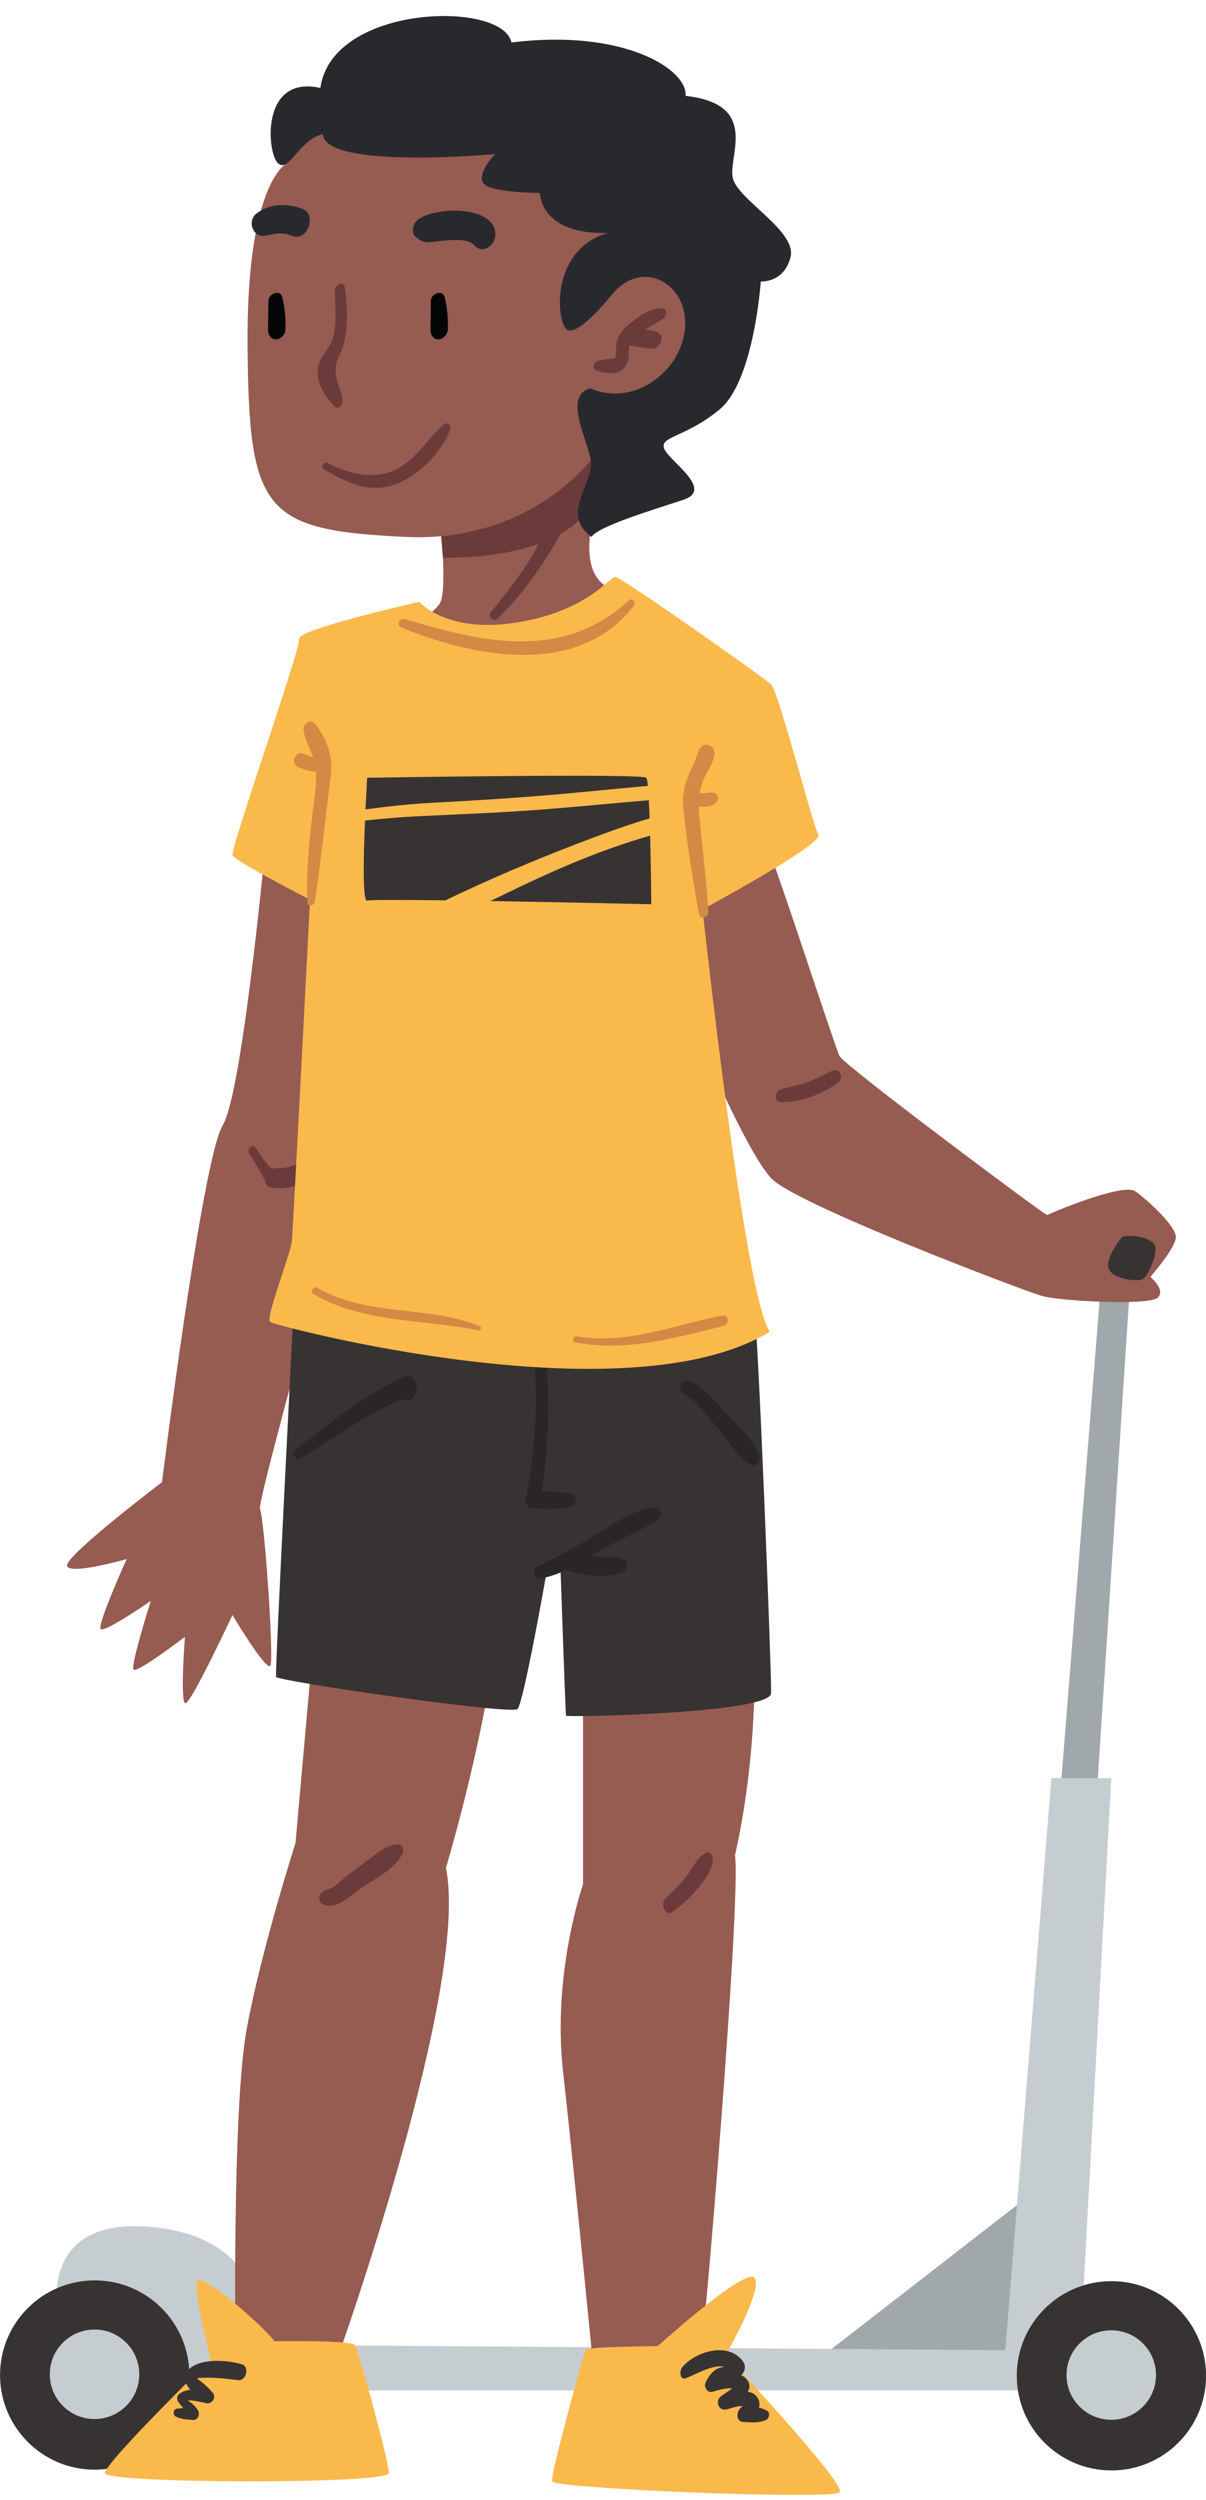
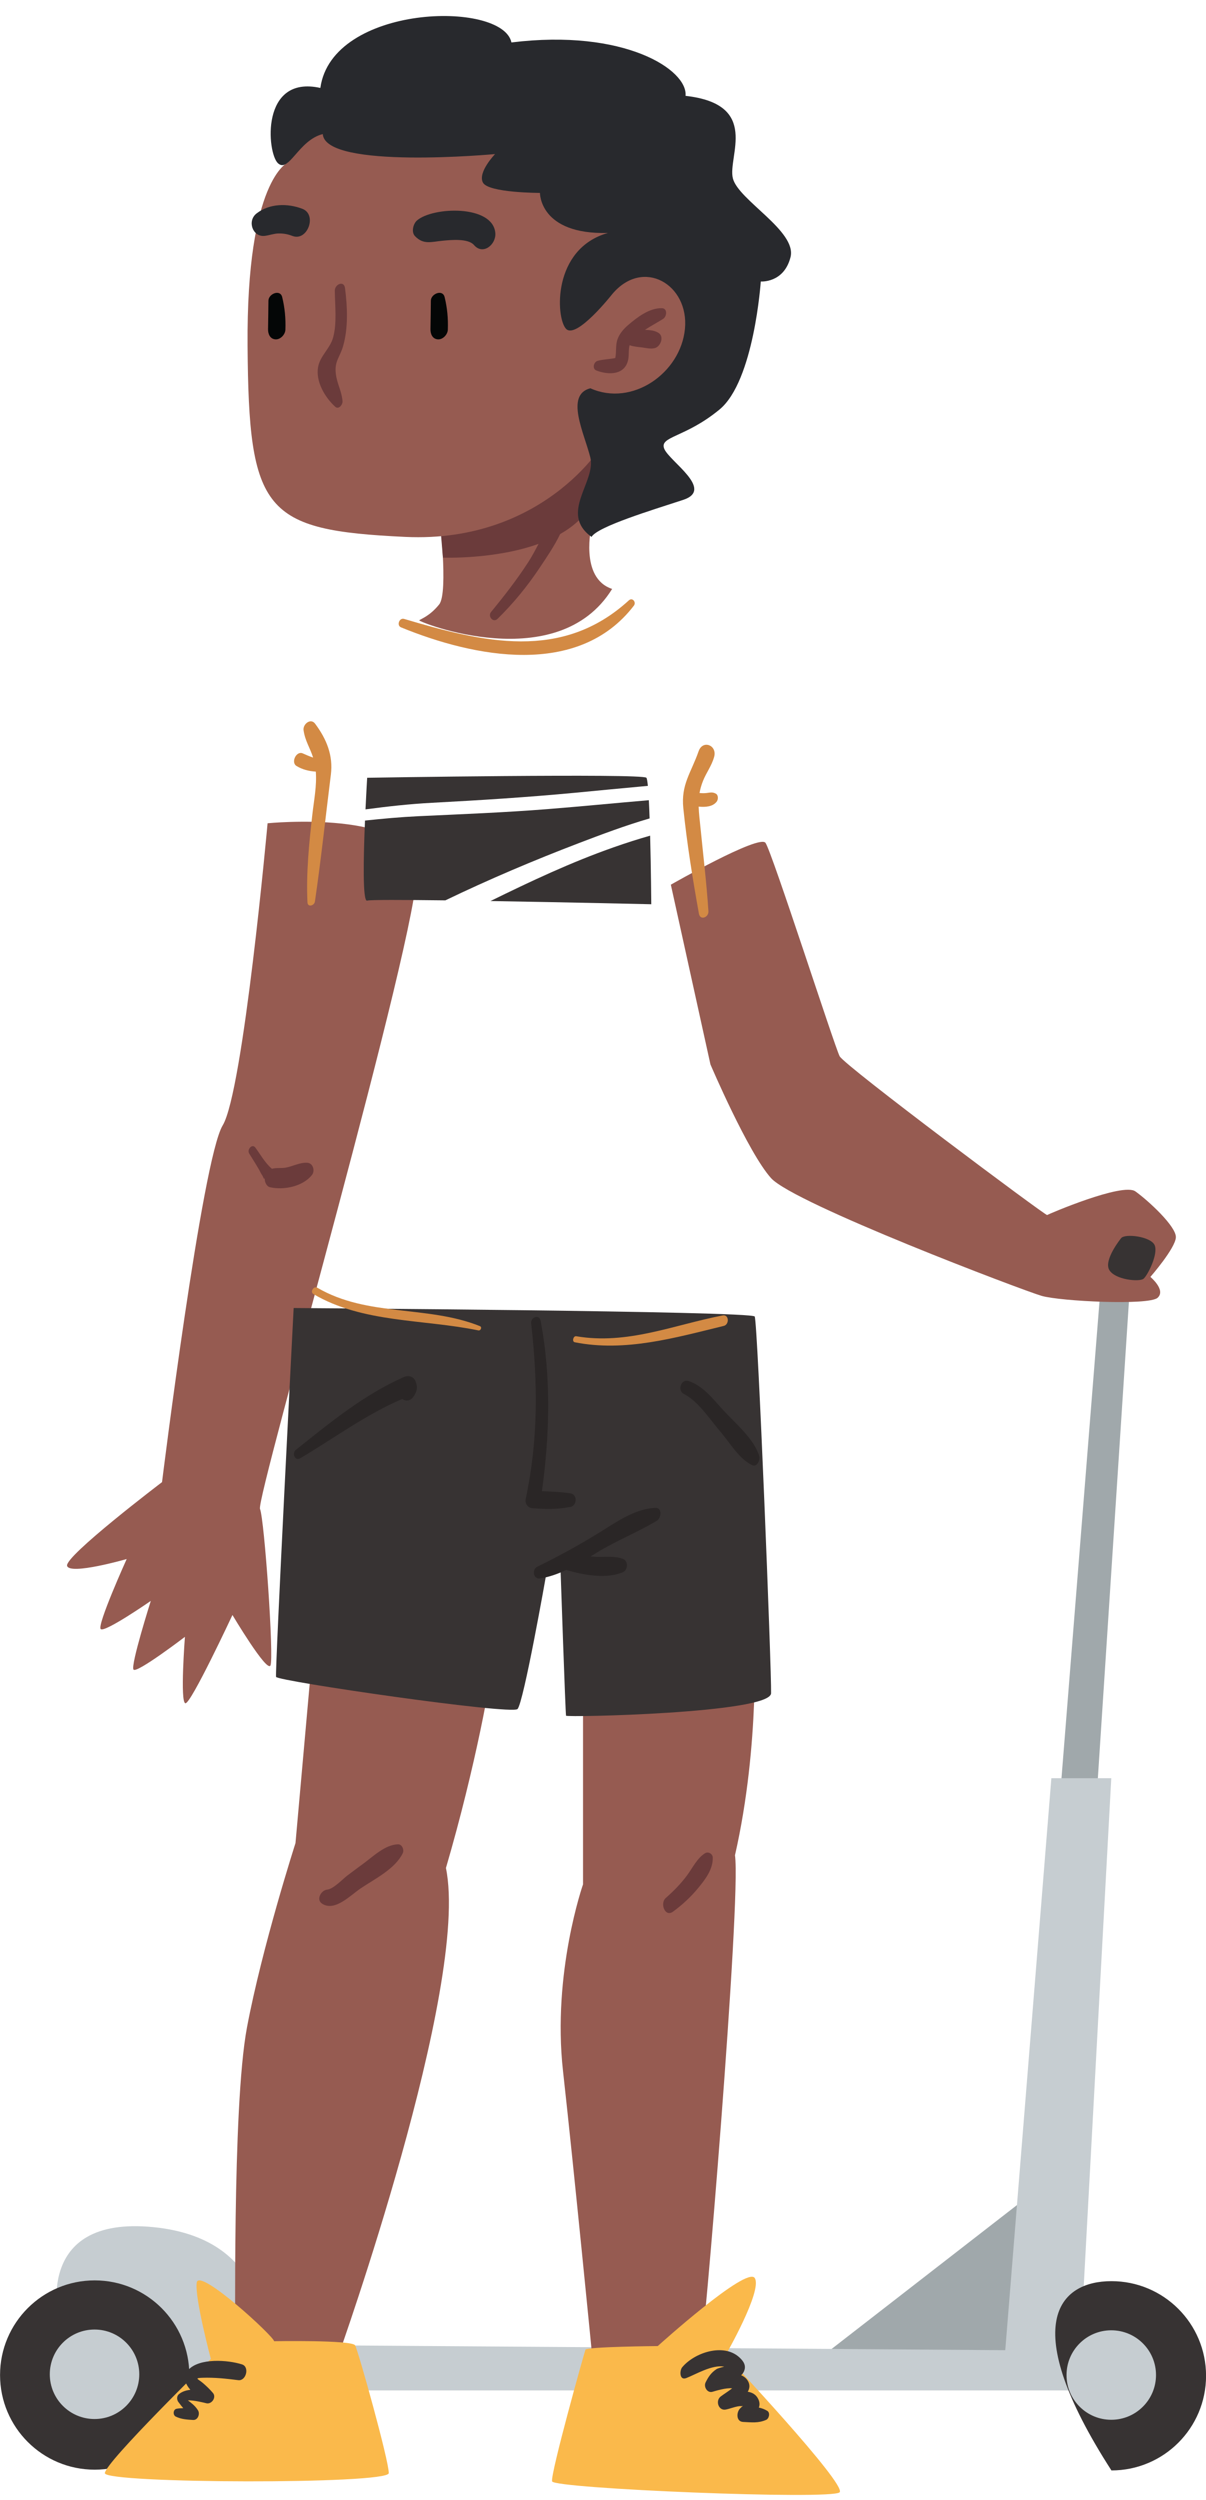
<svg xmlns="http://www.w3.org/2000/svg" height="2420.6" preserveAspectRatio="xMidYMid meet" version="1.0" viewBox="916.1 284.5 1167.7 2420.6" width="1167.7" zoomAndPan="magnify">
  <g>
    <g id="change1_1">
      <path d="M 1341.336 781.113 C 1341.336 781.113 1350.527 858.215 1341.336 869.668 C 1332.156 881.121 1323.348 883.766 1322.016 885.082 C 1320.695 886.41 1455.945 940.141 1508.801 854.68 C 1476.648 844.117 1488.992 793.004 1488.992 793.004 C 1488.992 793.004 1521.582 745.438 1508.801 720.324 C 1496.035 695.211 1341.336 781.113 1341.336 781.113" fill="#965b51" />
    </g>
    <g id="change2_1">
      <path d="M 1496.488 727.801 C 1478.41 670.535 1341.344 781.105 1341.344 781.105 L 1344.953 824.352 C 1344.953 824.352 1394.883 826.422 1437.566 811.047 C 1434.277 817.332 1430.977 823.551 1427.234 829.281 C 1416.414 845.914 1404.164 861.68 1391.562 876.984 C 1388.121 881.156 1393.543 887.891 1397.883 883.617 C 1413.324 868.469 1426.703 852.074 1438.711 834.07 C 1445.383 824.051 1452.93 813.074 1458.461 801.555 C 1483.34 787.406 1501.176 764.613 1496.488 727.801" fill="#6b3b3b" />
    </g>
    <g id="change1_2">
      <path d="M 1194.82 441.844 C 1194.82 441.844 1154.621 458.18 1155.801 619.211 C 1156.973 780.223 1171.66 797.855 1308.512 804.312 C 1445.371 810.773 1506.461 709.148 1504.703 703.875 C 1502.941 698.582 1646.254 669.676 1598.094 525.836 C 1549.93 381.977 1194.492 321.371 1194.82 441.844" fill="#965b51" />
    </g>
    <g id="change3_1">
      <path d="M 1508.809 569.363 C 1508.809 569.363 1474.16 613.414 1464.168 602.852 C 1454.18 592.27 1450.66 525.316 1504.699 510.039 C 1438.328 511.805 1438.91 471.273 1438.91 471.273 C 1438.91 471.273 1388.988 471.273 1383.699 461.293 C 1378.41 451.297 1395.449 433.672 1395.449 433.672 C 1395.449 433.672 1230.98 448.949 1228.629 414.297 C 1205.141 420.16 1195.738 452.48 1185.168 442.484 C 1174.59 432.504 1168.129 356.738 1226.281 369.648 C 1237.438 288.602 1402.5 284.484 1411.309 325.602 C 1520.559 312.09 1582.23 352.039 1579.879 377.297 C 1652.719 385.508 1620.41 436.039 1625.699 457.18 C 1630.988 478.32 1687.969 508.273 1681.504 533.531 C 1675.039 558.785 1652.719 557.035 1652.719 557.035 C 1652.719 557.035 1646.262 653.363 1612.777 680.969 C 1579.297 708.57 1554.039 706.805 1559.328 719.152 C 1564.609 731.48 1608.078 758.5 1577.527 768.48 C 1546.988 778.477 1494.711 794.336 1488.84 804.316 C 1457.117 781.406 1493.539 750.871 1487.668 727.363 C 1481.789 703.875 1463 666.871 1487.668 660.41 C 1528.188 678.617 1575.18 645.715 1579.297 602.852 C 1583.41 559.969 1538.77 533.531 1508.809 569.363" fill="#28292d" />
    </g>
    <g id="change3_2">
      <path d="M 1208.852 486.66 C 1194.383 481.145 1177.039 481.422 1164.5 491.16 C 1155.133 498.422 1160.742 514.367 1172.562 512.855 C 1177.113 512.281 1181.254 510.598 1185.902 510.52 C 1190.762 510.461 1194.742 511.215 1199.281 512.945 C 1213.852 518.496 1223.461 492.223 1208.852 486.66" fill="#28292d" />
    </g>
    <g id="change3_3">
      <path d="M 1395.691 510.035 C 1393.238 482.465 1335.02 484.672 1319.82 497.973 C 1316.191 501.152 1314.148 509.137 1317.848 513.047 C 1326.078 521.742 1333.777 518.574 1344.852 517.539 C 1352.621 516.832 1369.332 515.086 1375.07 521.758 C 1383.789 531.934 1396.68 521.156 1395.691 510.035" fill="#28292d" />
    </g>
    <g id="change2_2">
      <path d="M 1250.148 563.383 C 1249.137 555.75 1240.207 559.695 1240.27 565.945 C 1240.418 580.133 1242.516 597.723 1238.527 611.621 C 1235.516 622.121 1226.02 629.062 1224.09 639.844 C 1221.578 653.852 1230.699 669.219 1240.637 678.277 C 1244.066 681.395 1248 676.191 1247.746 672.938 C 1246.977 662.969 1242.387 656.266 1241.238 646.141 C 1239.867 634.086 1245.148 630.516 1248.316 619.57 C 1253.398 602.039 1252.508 581.242 1250.148 563.383" fill="#6b3b3b" />
    </g>
    <g id="change4_1">
      <path d="M 1189.332 572.145 C 1187.391 564.227 1176.09 568.977 1176.012 575.566 C 1175.902 584.773 1175.812 593.965 1175.629 603.168 C 1175.531 607.832 1177.551 612.746 1182.879 613.062 C 1187.641 613.344 1192.262 608.383 1192.43 603.766 C 1192.828 592.945 1191.902 582.664 1189.332 572.145" fill="#040606" />
    </g>
    <g id="change4_2">
      <path d="M 1346.602 572.145 C 1344.66 564.227 1333.359 568.977 1333.281 575.566 C 1333.172 584.773 1333.082 593.965 1332.902 603.168 C 1332.801 607.832 1334.82 612.746 1340.152 613.062 C 1344.91 613.344 1349.531 608.383 1349.703 603.766 C 1350.109 592.945 1349.172 582.664 1346.602 572.145" fill="#040606" />
    </g>
    <g id="change2_3">
      <path d="M 1556.949 582.875 C 1544.875 582.562 1533.055 591.699 1524.246 599.234 C 1519.914 602.957 1515.969 607.48 1514.012 612.953 C 1511.906 618.781 1513.109 625.262 1511.816 631.148 C 1506.195 632.32 1500.367 632.32 1494.762 633.848 C 1490.848 634.902 1489.258 641.621 1493.605 643.25 C 1506.062 647.922 1521.398 647.465 1524.363 632.559 C 1525.238 628.152 1524.512 623.109 1525.715 618.723 C 1529.527 620.113 1533.766 620.367 1537.785 620.887 C 1542 621.434 1546.062 622.605 1550.246 621.48 C 1555.703 620.012 1559.379 610.477 1553.805 606.871 C 1549.754 604.262 1545.426 604.156 1540.723 603.816 C 1540.68 603.816 1540.648 603.816 1540.59 603.801 C 1546.312 600.078 1552.277 596.918 1558.105 593.285 C 1561.754 591.016 1562.688 583.023 1556.949 582.875" fill="#6b3b3b" />
    </g>
    <g id="change2_4">
-       <path d="M 1345.867 695.512 C 1331.445 707.715 1321.977 724.547 1305.996 735.305 C 1283.145 750.691 1255.645 744.551 1232.648 732.473 C 1229.555 730.848 1226.625 736.988 1229.527 738.703 C 1250.836 751.301 1273.227 762.641 1298.438 753.582 C 1320.566 745.625 1344.355 722.465 1351.875 700.156 C 1353.227 696.176 1349.387 692.539 1345.867 695.512" fill="#6b3b3b" />
-     </g>
+       </g>
    <g id="change5_1">
      <path d="M 1938.77 2070.094 L 1984.586 1495.621 L 2011.926 1502.5 L 1975.34 2063.652 L 1938.77 2070.094" fill="#a0a8ab" />
    </g>
    <g id="change5_2">
      <path d="M 1914.094 2409.031 L 1695.594 2578.609 L 1923.496 2578.609 L 1914.094 2409.031" fill="#a0a8ab" />
    </g>
    <g id="change6_1">
      <path d="M 1070.637 2598.809 L 1959.934 2598.809 L 1992.09 2006.086 L 1934.074 2006.086 L 1889.441 2559.867 L 1170.484 2554.699 C 1170.484 2554.699 1182.234 2452.5 1064.754 2440.746 C 947.281 2428.996 973.125 2531.43 973.125 2531.43 L 1070.637 2598.809" fill="#c6cdd1" />
    </g>
    <g id="change7_1">
      <path d="M 1099.41 2583.922 C 1099.41 2634.531 1058.379 2675.551 1007.781 2675.551 C 957.172 2675.551 916.145 2634.531 916.145 2583.922 C 916.145 2533.32 957.172 2492.289 1007.781 2492.289 C 1058.379 2492.289 1099.41 2533.32 1099.41 2583.922" fill="#373333" />
    </g>
    <g id="change6_2">
      <path d="M 1050.949 2583.191 C 1050.949 2607.109 1031.551 2626.512 1007.629 2626.512 C 983.707 2626.512 964.312 2607.109 964.312 2583.191 C 964.312 2559.262 983.707 2539.871 1007.629 2539.871 C 1031.551 2539.871 1050.949 2559.262 1050.949 2583.191" fill="#c6cdd1" />
    </g>
    <g id="change1_3">
      <path d="M 1219.23 1878.039 L 1202.199 2068.941 C 1202.199 2068.941 1169.891 2169.379 1155.211 2247.5 C 1140.531 2325.621 1144.641 2555.879 1143.461 2559.988 C 1142.289 2564.102 1243.898 2564.691 1243.898 2564.691 C 1243.898 2564.691 1371.359 2206.969 1347.871 2093.02 C 1376.648 1994.93 1393.102 1902.711 1392.512 1893.898 C 1391.922 1885.09 1219.23 1878.039 1219.23 1878.039" fill="#965b51" />
    </g>
    <g id="change1_4">
      <path d="M 1480.613 1886.852 L 1480.613 2108.883 C 1480.613 2108.883 1450.656 2194.344 1461.219 2289.504 C 1471.805 2384.652 1489.422 2564.691 1489.422 2564.691 C 1489.422 2564.691 1591.617 2564.102 1594.266 2564.691 C 1596.91 2565.273 1633.91 2123.863 1627.738 2080.695 C 1652.414 1972.312 1646.25 1866.598 1646.25 1866.598 L 1480.613 1886.852" fill="#965b51" />
    </g>
    <g id="change1_5">
      <path d="M 1175.184 1081.551 C 1175.184 1081.551 1151.684 1341.176 1131.711 1374.066 C 1111.742 1406.957 1072.98 1719.445 1072.98 1719.445 C 1072.98 1719.445 978.41 1791.258 981.055 1800.508 C 983.695 1809.754 1038.762 1793.902 1038.762 1793.902 C 1038.762 1793.902 1009.691 1858.219 1013.652 1861.738 C 1017.621 1865.27 1062.113 1834.43 1062.113 1834.43 C 1062.113 1834.43 1042.293 1896.977 1045.371 1900.949 C 1048.453 1904.906 1095.152 1869.227 1095.152 1869.227 C 1095.152 1869.227 1090.301 1932.668 1095.594 1933.547 C 1100.883 1934.43 1141.164 1848.078 1141.164 1848.078 C 1141.164 1848.078 1174.453 1904.027 1177.973 1896.977 C 1181.492 1889.938 1172.102 1755.512 1167.844 1745.375 C 1163.582 1735.25 1322.797 1184.512 1319.773 1125.977 C 1316.738 1067.457 1175.184 1081.551 1175.184 1081.551" fill="#965b51" />
    </g>
    <g id="change1_6">
      <path d="M 1603.977 1315.043 C 1603.977 1315.043 1640.426 1400.5 1662.715 1425.172 C 1685.02 1449.832 1906.477 1533.84 1924.668 1539.121 C 1942.887 1544.402 2028.332 1548.516 2036.867 1541.023 C 2045.375 1533.535 2029.957 1520.766 2029.957 1520.766 C 2029.957 1520.766 2054.188 1493.016 2054.629 1482.438 C 2055.07 1471.871 2027.762 1446.758 2015.418 1437.945 C 2003.09 1429.145 1931.277 1459.969 1929.965 1460.852 C 1928.641 1461.734 1733.926 1316.355 1729.086 1307.113 C 1724.23 1297.859 1663.434 1108.867 1657.27 1100.496 C 1651.105 1092.125 1565.637 1141.031 1565.637 1141.031 L 1603.977 1315.043" fill="#965b51" />
    </g>
    <g id="change2_5">
      <path d="M 1213.66 1410.25 C 1206.469 1409.781 1199.801 1413.672 1192.762 1414.961 C 1188.469 1415.738 1183.512 1414.84 1179.41 1416.09 C 1172.93 1410.711 1168.219 1402.199 1163.391 1395.621 C 1160.238 1391.32 1155.012 1397.48 1157.391 1401.328 C 1160.469 1406.301 1163.629 1411.238 1166.578 1416.301 C 1167.77 1418.352 1168.738 1420.711 1170.141 1422.621 C 1171.059 1423.879 1171.871 1427.852 1172.512 1424.609 C 1171.871 1427.852 1173.879 1433.121 1177.512 1433.941 C 1190.91 1436.988 1209.27 1433.199 1218.09 1422.172 C 1221.359 1418.07 1219.262 1410.609 1213.66 1410.25" fill="#6b3b3b" />
    </g>
    <g id="change7_2">
      <path d="M 1200.434 1550.871 C 1200.434 1550.871 1182.227 1903.895 1183.391 1908.008 C 1184.574 1912.109 1411.301 1945.008 1417.18 1939.129 C 1423.047 1933.254 1444.781 1809.906 1444.781 1809.906 L 1458.875 1805.211 C 1458.875 1805.211 1463.578 1943.836 1464.172 1945.59 C 1464.75 1947.355 1662.109 1943.242 1662.691 1923.863 C 1663.285 1904.477 1649.773 1564.383 1646.836 1559.094 C 1643.906 1553.82 1200.434 1550.871 1200.434 1550.871" fill="#373333" />
    </g>
    <g id="change8_1">
      <path d="M 1550.719 1744.379 C 1531.379 1745.031 1513.352 1757.762 1497.352 1767.691 C 1477.352 1780.078 1457.469 1790.98 1436.359 1801.309 C 1430.898 1803.988 1432.34 1813.73 1439.039 1812.691 C 1447.898 1811.32 1456.32 1808.262 1464.441 1804.43 C 1480.898 1809.488 1503.73 1813.422 1519.309 1806.59 C 1524.16 1804.461 1524.57 1795.801 1519.441 1793.828 C 1511.27 1790.68 1502.199 1792.012 1493.57 1791.738 C 1491.66 1791.68 1489.75 1791.531 1487.852 1791.422 C 1489.852 1790.199 1491.828 1788.969 1493.809 1787.762 C 1512.711 1776.148 1533.301 1768.09 1552.102 1756.828 C 1556.34 1754.289 1557.621 1744.148 1550.719 1744.379" fill="#2a2626" />
    </g>
    <g id="change8_2">
      <path d="M 1468.48 1730.289 C 1459.141 1728.91 1450.102 1728.578 1440.828 1728.23 C 1448.352 1673.641 1449.84 1617.621 1439.602 1563.352 C 1438.309 1556.52 1429.699 1559.66 1430.391 1565.738 C 1436.922 1623.602 1437.289 1678.898 1425.051 1736.039 C 1424.18 1740.102 1427.301 1744.379 1431.391 1744.68 C 1444.75 1745.66 1455.379 1745.91 1468.41 1743.441 C 1475 1742.191 1475.328 1731.301 1468.48 1730.289" fill="#2a2626" />
    </g>
    <g id="change8_3">
      <path d="M 1318.5 1621.969 C 1316.512 1616.941 1311.629 1615.699 1306.961 1617.77 C 1268.301 1634.922 1235.219 1662.109 1202.441 1688.309 C 1198.621 1691.359 1201.66 1699.359 1206.691 1696.398 C 1239.281 1677.172 1270.641 1653.75 1305.621 1638.922 C 1308.828 1641.352 1313.531 1641.238 1316.82 1636.199 C 1320.012 1631.309 1320.68 1627.48 1318.5 1621.969" fill="#2a2626" />
    </g>
    <g id="change8_4">
      <path d="M 1651.23 1694.305 C 1646.445 1677.812 1628.281 1662.66 1616.824 1650.25 C 1606.961 1639.598 1597.039 1626.176 1582.766 1621.535 C 1575.566 1619.191 1571.645 1630.809 1578.203 1634.051 C 1592.191 1641.008 1603.84 1659.242 1613.867 1670.922 C 1623 1681.543 1631.434 1696.629 1644.156 1702.922 C 1649.113 1705.387 1652.316 1698.027 1651.23 1694.305" fill="#2a2626" />
    </g>
    <g id="change9_1">
-       <path d="M 1322.016 867.168 C 1322.016 867.168 1348.48 898.293 1416.895 887.137 C 1485.32 875.984 1505.938 843.086 1511.773 843.086 C 1517.621 843.086 1655.648 940.586 1662.688 947.055 C 1669.742 953.512 1703.223 1083.906 1708.516 1092.719 C 1713.809 1101.531 1596.328 1164.969 1596.328 1164.969 C 1596.328 1164.969 1636.859 1539.715 1661.523 1573.777 C 1522.898 1658.359 1182.227 1567.902 1177.527 1564.383 C 1172.828 1560.863 1197.496 1498.379 1198.676 1486.152 C 1199.848 1473.926 1216.297 1155.562 1216.297 1155.562 C 1216.297 1155.562 1143.566 1118.312 1141.215 1112.449 C 1138.867 1106.559 1207.488 912.043 1205.719 902.965 C 1203.957 893.898 1322.016 867.168 1322.016 867.168" fill="#fab94b" />
-     </g>
+       </g>
    <g id="change7_3">
      <path d="M 1545.07 1076.871 C 1544.859 1070.512 1544.621 1064.523 1544.332 1059.223 C 1511.602 1062.023 1478.918 1065.25 1446.164 1067.855 C 1404.621 1071.168 1363.031 1072.75 1321.418 1074.703 C 1304.023 1075.512 1286.734 1077.121 1269.504 1078.93 C 1268.039 1113.898 1267.055 1158.051 1271.613 1156.453 C 1274.125 1155.559 1306.07 1155.68 1347.305 1156.203 C 1389.738 1135.762 1433.316 1117.305 1476.5 1100.801 C 1498.695 1092.324 1521.711 1083.668 1545.07 1076.871" fill="#373333" />
    </g>
    <g id="change7_4">
      <path d="M 1334.648 1061.719 C 1380.598 1059.293 1426.379 1056.41 1472.199 1052.09 C 1495.922 1049.844 1519.645 1047.492 1543.395 1045.355 C 1542.969 1040.977 1542.5 1038.102 1541.969 1037.5 C 1538.191 1033.094 1271.609 1037.5 1271.609 1037.5 C 1271.609 1037.5 1270.801 1050.617 1269.98 1068.113 C 1291.277 1065.289 1312.688 1062.863 1334.648 1061.719" fill="#373333" />
    </g>
    <g id="change7_5">
      <path d="M 1510.492 1104.746 C 1469.215 1119.227 1429.953 1137.727 1391.004 1156.852 C 1465.285 1158.09 1546.703 1159.961 1546.703 1159.961 C 1546.703 1159.961 1546.422 1125.797 1545.59 1093.551 C 1533.895 1096.898 1522.223 1100.617 1510.492 1104.746" fill="#373333" />
    </g>
    <g id="change10_1">
      <path d="M 1221.191 985.141 C 1216.863 979.34 1209.172 985.672 1210.023 991.5 C 1211.531 1001.898 1216.164 1008.234 1219.273 1017.953 C 1215.832 1016.852 1212.531 1015.352 1209.23 1013.898 C 1203 1011.148 1197.531 1022.602 1203.152 1026.062 C 1208.863 1029.582 1215.223 1031.133 1221.871 1031.566 C 1222.941 1045.289 1220.082 1059.332 1218.551 1072.883 C 1215.332 1101.223 1212.453 1129.648 1213.801 1158.172 C 1214.031 1163.18 1220.422 1161.371 1221.012 1157.367 C 1226.98 1116.691 1231.344 1075.203 1236.465 1034.465 C 1238.793 1015.957 1232.344 1000.078 1221.191 985.141" fill="#d38a44" />
    </g>
    <g id="change10_2">
      <path d="M 1609.359 1052.988 C 1606.133 1051.074 1603.656 1051.859 1600.125 1052.277 C 1597.891 1052.547 1595.645 1052.461 1593.414 1052.266 C 1594.074 1048.523 1595.145 1044.684 1596.762 1040.586 C 1600.086 1032.27 1605.117 1026.074 1607.57 1017.277 C 1610.711 1006.016 1596.516 1000.398 1592.531 1011.805 C 1585.145 1032.883 1575.367 1044.02 1577.711 1066.926 C 1581.195 1100.941 1586.766 1135.414 1592.812 1169.062 C 1594.062 1175.996 1602.418 1172.684 1602.023 1166.684 C 1600.27 1139.781 1597.031 1113 1594.383 1086.172 C 1593.645 1078.738 1592.75 1072.062 1592.566 1065.441 C 1598.898 1066.078 1606.305 1065.66 1610.121 1060.496 C 1611.559 1058.57 1611.715 1054.387 1609.359 1052.988" fill="#d38a44" />
    </g>
    <g id="change10_3">
      <path d="M 1524.988 865.742 C 1460.121 925.105 1383.617 906.34 1307.363 883.707 C 1302.723 882.328 1299.875 890.039 1304.395 891.887 C 1375.082 920.855 1476.012 941.09 1529.867 870.855 C 1532.398 867.539 1528.438 862.582 1524.988 865.742" fill="#d38a44" />
    </g>
    <g id="change10_4">
      <path d="M 1380.77 1568.41 C 1329.859 1547.98 1272.102 1559.699 1223.422 1531.281 C 1219.781 1529.148 1216.09 1535.301 1219.48 1537.301 C 1267.23 1565.559 1326.352 1561.57 1379.262 1572.551 C 1381.602 1573.031 1383.129 1569.352 1380.77 1568.41" fill="#d38a44" />
    </g>
    <g id="change10_5">
      <path d="M 1615.75 1558.059 C 1568.012 1567.352 1523.531 1586.648 1474.012 1578.199 C 1471.16 1577.719 1469.672 1583.441 1472.621 1584.031 C 1521.238 1593.691 1569.75 1579.691 1616.891 1568.191 C 1622.422 1566.84 1622.109 1556.82 1615.75 1558.059" fill="#d38a44" />
    </g>
    <g id="change2_6">
-       <path d="M 1722.008 1321.18 C 1713.586 1324.965 1705.789 1329.57 1697.004 1332.602 C 1688.773 1335.441 1680.223 1336.695 1671.938 1339.195 C 1666.516 1340.832 1664.824 1351.203 1671.863 1351.488 C 1690.453 1352.266 1713.258 1343.578 1727.879 1332.336 C 1733.504 1328.008 1729.07 1317.988 1722.008 1321.18" fill="#6b3b3b" />
-     </g>
+       </g>
    <g id="change2_7">
      <path d="M 1301.391 2070.09 C 1288.68 2070.531 1277.262 2082.039 1267.27 2089.262 C 1262.352 2092.82 1257.512 2096.512 1252.641 2100.148 C 1247.93 2103.672 1239.039 2113.371 1232.852 2113.961 C 1227.121 2114.5 1221.852 2123.52 1227.91 2127.531 C 1240.191 2135.672 1255.391 2119.449 1265.191 2112.852 C 1278.988 2103.539 1298.48 2094.09 1306.039 2078.789 C 1307.641 2075.551 1305.512 2069.949 1301.391 2070.09" fill="#6b3b3b" />
    </g>
    <g id="change2_8">
      <path d="M 1598.66 2078.789 C 1591.02 2083.641 1586.789 2092.719 1581.559 2099.852 C 1575.551 2108.039 1568.371 2115.34 1560.738 2122.031 C 1554.871 2127.191 1559.949 2141.02 1567.73 2135.301 C 1577.02 2128.461 1585.172 2120.922 1592.48 2111.98 C 1599.25 2103.711 1606.531 2094.07 1606.23 2082.922 C 1606.129 2079.219 1601.801 2076.789 1598.66 2078.789" fill="#6b3b3b" />
    </g>
    <g id="change9_2">
      <path d="M 1181.488 2551.18 C 1181.488 2546.77 1108.809 2479.809 1106.602 2494.352 C 1104.398 2508.879 1120.262 2568.359 1120.262 2568.359 C 1120.262 2568.359 1017.621 2668.801 1017.621 2678.93 C 1017.621 2689.059 1292.07 2689.941 1292.512 2678.93 C 1292.949 2667.922 1262.988 2560.43 1259.91 2555.141 C 1256.828 2549.852 1181.488 2551.18 1181.488 2551.18" fill="#fab94b" />
    </g>
    <g id="change9_3">
      <path d="M 1552.961 2555.879 C 1552.961 2555.879 1639.395 2477.75 1646.938 2490.09 C 1654.477 2502.422 1618.648 2564.691 1618.648 2564.691 C 1618.648 2564.691 1736.129 2689.801 1729.078 2697.43 C 1722.027 2705.07 1452.414 2693.922 1450.66 2686.859 C 1448.902 2679.809 1481.793 2562.34 1482.973 2559.398 C 1484.137 2556.461 1552.961 2555.879 1552.961 2555.879" fill="#fab94b" />
    </g>
    <g id="change7_6">
      <path d="M 1150.48 2573.648 C 1137.012 2569.281 1108.961 2567.141 1098.262 2579.129 C 1092.641 2585.441 1095.352 2592.289 1100.379 2598.238 C 1096.219 2598.699 1092.301 2599.91 1089.219 2602.539 C 1087.66 2603.871 1087.289 2606.23 1087.859 2608.102 C 1088.359 2609.738 1088.84 2609.969 1089.699 2611.18 C 1091.09 2613.129 1092.359 2614.602 1093.559 2616 C 1091.469 2616.051 1089.379 2616.172 1087.25 2616.531 C 1083.641 2617.129 1083.262 2622.68 1086.301 2624.16 C 1091.699 2626.781 1097.141 2627.078 1103.102 2627.43 C 1107.77 2627.699 1109.988 2621.48 1107.762 2618.012 C 1104.84 2613.461 1101.578 2611.191 1098.02 2608.43 C 1103.91 2608.191 1114.078 2610.781 1115.859 2611.238 C 1120.941 2612.559 1125.922 2605.59 1122.301 2601.309 C 1119.301 2597.762 1116.199 2594.789 1112.66 2591.75 C 1108.051 2587.789 1103.711 2586.859 1111.98 2586.578 C 1124.012 2586.172 1134.93 2587.391 1146.828 2588.898 C 1154.379 2589.852 1157.98 2576.078 1150.48 2573.648" fill="#373333" />
    </g>
    <g id="change7_7">
      <path d="M 1659.047 2618.633 C 1656.242 2616.93 1653.57 2616 1650.859 2615.461 C 1651.766 2613.043 1651.828 2610.332 1650.238 2607.094 C 1648.094 2602.742 1644.402 2600.781 1640.121 2600.102 C 1641.988 2596.891 1642.457 2593.391 1640.203 2589.602 C 1638.613 2586.93 1636.328 2585.223 1633.707 2584.102 C 1634.656 2583.281 1635.492 2582.25 1636.176 2580.91 C 1639.082 2575.141 1636.246 2570.602 1631.699 2566.562 C 1616.305 2552.852 1588.395 2562.273 1576.629 2576.41 C 1573.996 2579.57 1573.875 2589.41 1580.512 2586.891 C 1589.23 2583.57 1605.738 2573.531 1617.27 2575.844 C 1614.102 2576.613 1611.02 2577.422 1609.809 2578.23 C 1604.648 2581.641 1601.965 2585.68 1599.316 2591.02 C 1597.195 2595.301 1600.895 2601.602 1605.934 2600.152 C 1608.859 2599.312 1619.086 2596.07 1625.012 2596.801 C 1621.402 2599.652 1617.25 2602.191 1613.957 2604.66 C 1608.562 2608.703 1611.684 2618.59 1618.68 2617.371 C 1623.023 2616.621 1629.598 2613.762 1633.504 2614.031 C 1634.473 2614.102 1635.145 2613.902 1635.531 2613.73 C 1635.074 2614.031 1634.156 2614.762 1632.598 2616.379 C 1628.965 2620.18 1628.824 2629.031 1635.625 2629.34 C 1643.945 2629.711 1650.266 2630.68 1657.914 2627.332 C 1660.781 2626.082 1662.012 2620.453 1659.047 2618.633" fill="#373333" />
    </g>
    <g id="change7_8">
      <path d="M 2001.547 1483.328 C 2001.547 1483.328 1984.582 1504.254 1990.086 1513.945 C 1995.598 1523.633 2019.387 1525.832 2023.336 1522.531 C 2027.312 1519.23 2037.664 1498.742 2034.137 1490.152 C 2030.613 1481.566 2005.121 1478.441 2001.547 1483.328" fill="#373333" />
    </g>
    <g id="change7_9">
-       <path d="M 2083.855 2584.656 C 2083.855 2635.258 2042.832 2676.289 1992.23 2676.289 C 1941.629 2676.289 1900.594 2635.258 1900.594 2584.656 C 1900.594 2534.047 1941.629 2493.027 1992.23 2493.027 C 2042.832 2493.027 2083.855 2534.047 2083.855 2584.656" fill="#373333" />
+       <path d="M 2083.855 2584.656 C 2083.855 2635.258 2042.832 2676.289 1992.23 2676.289 C 1900.594 2534.047 1941.629 2493.027 1992.23 2493.027 C 2042.832 2493.027 2083.855 2534.047 2083.855 2584.656" fill="#373333" />
    </g>
    <g id="change6_3">
      <path d="M 2035.398 2583.922 C 2035.398 2607.852 2015.992 2627.238 1992.078 2627.238 C 1968.141 2627.238 1948.762 2607.852 1948.762 2583.922 C 1948.762 2560 1968.141 2540.602 1992.078 2540.602 C 2015.992 2540.602 2035.398 2560 2035.398 2583.922" fill="#c6cdd1" />
    </g>
  </g>
</svg>